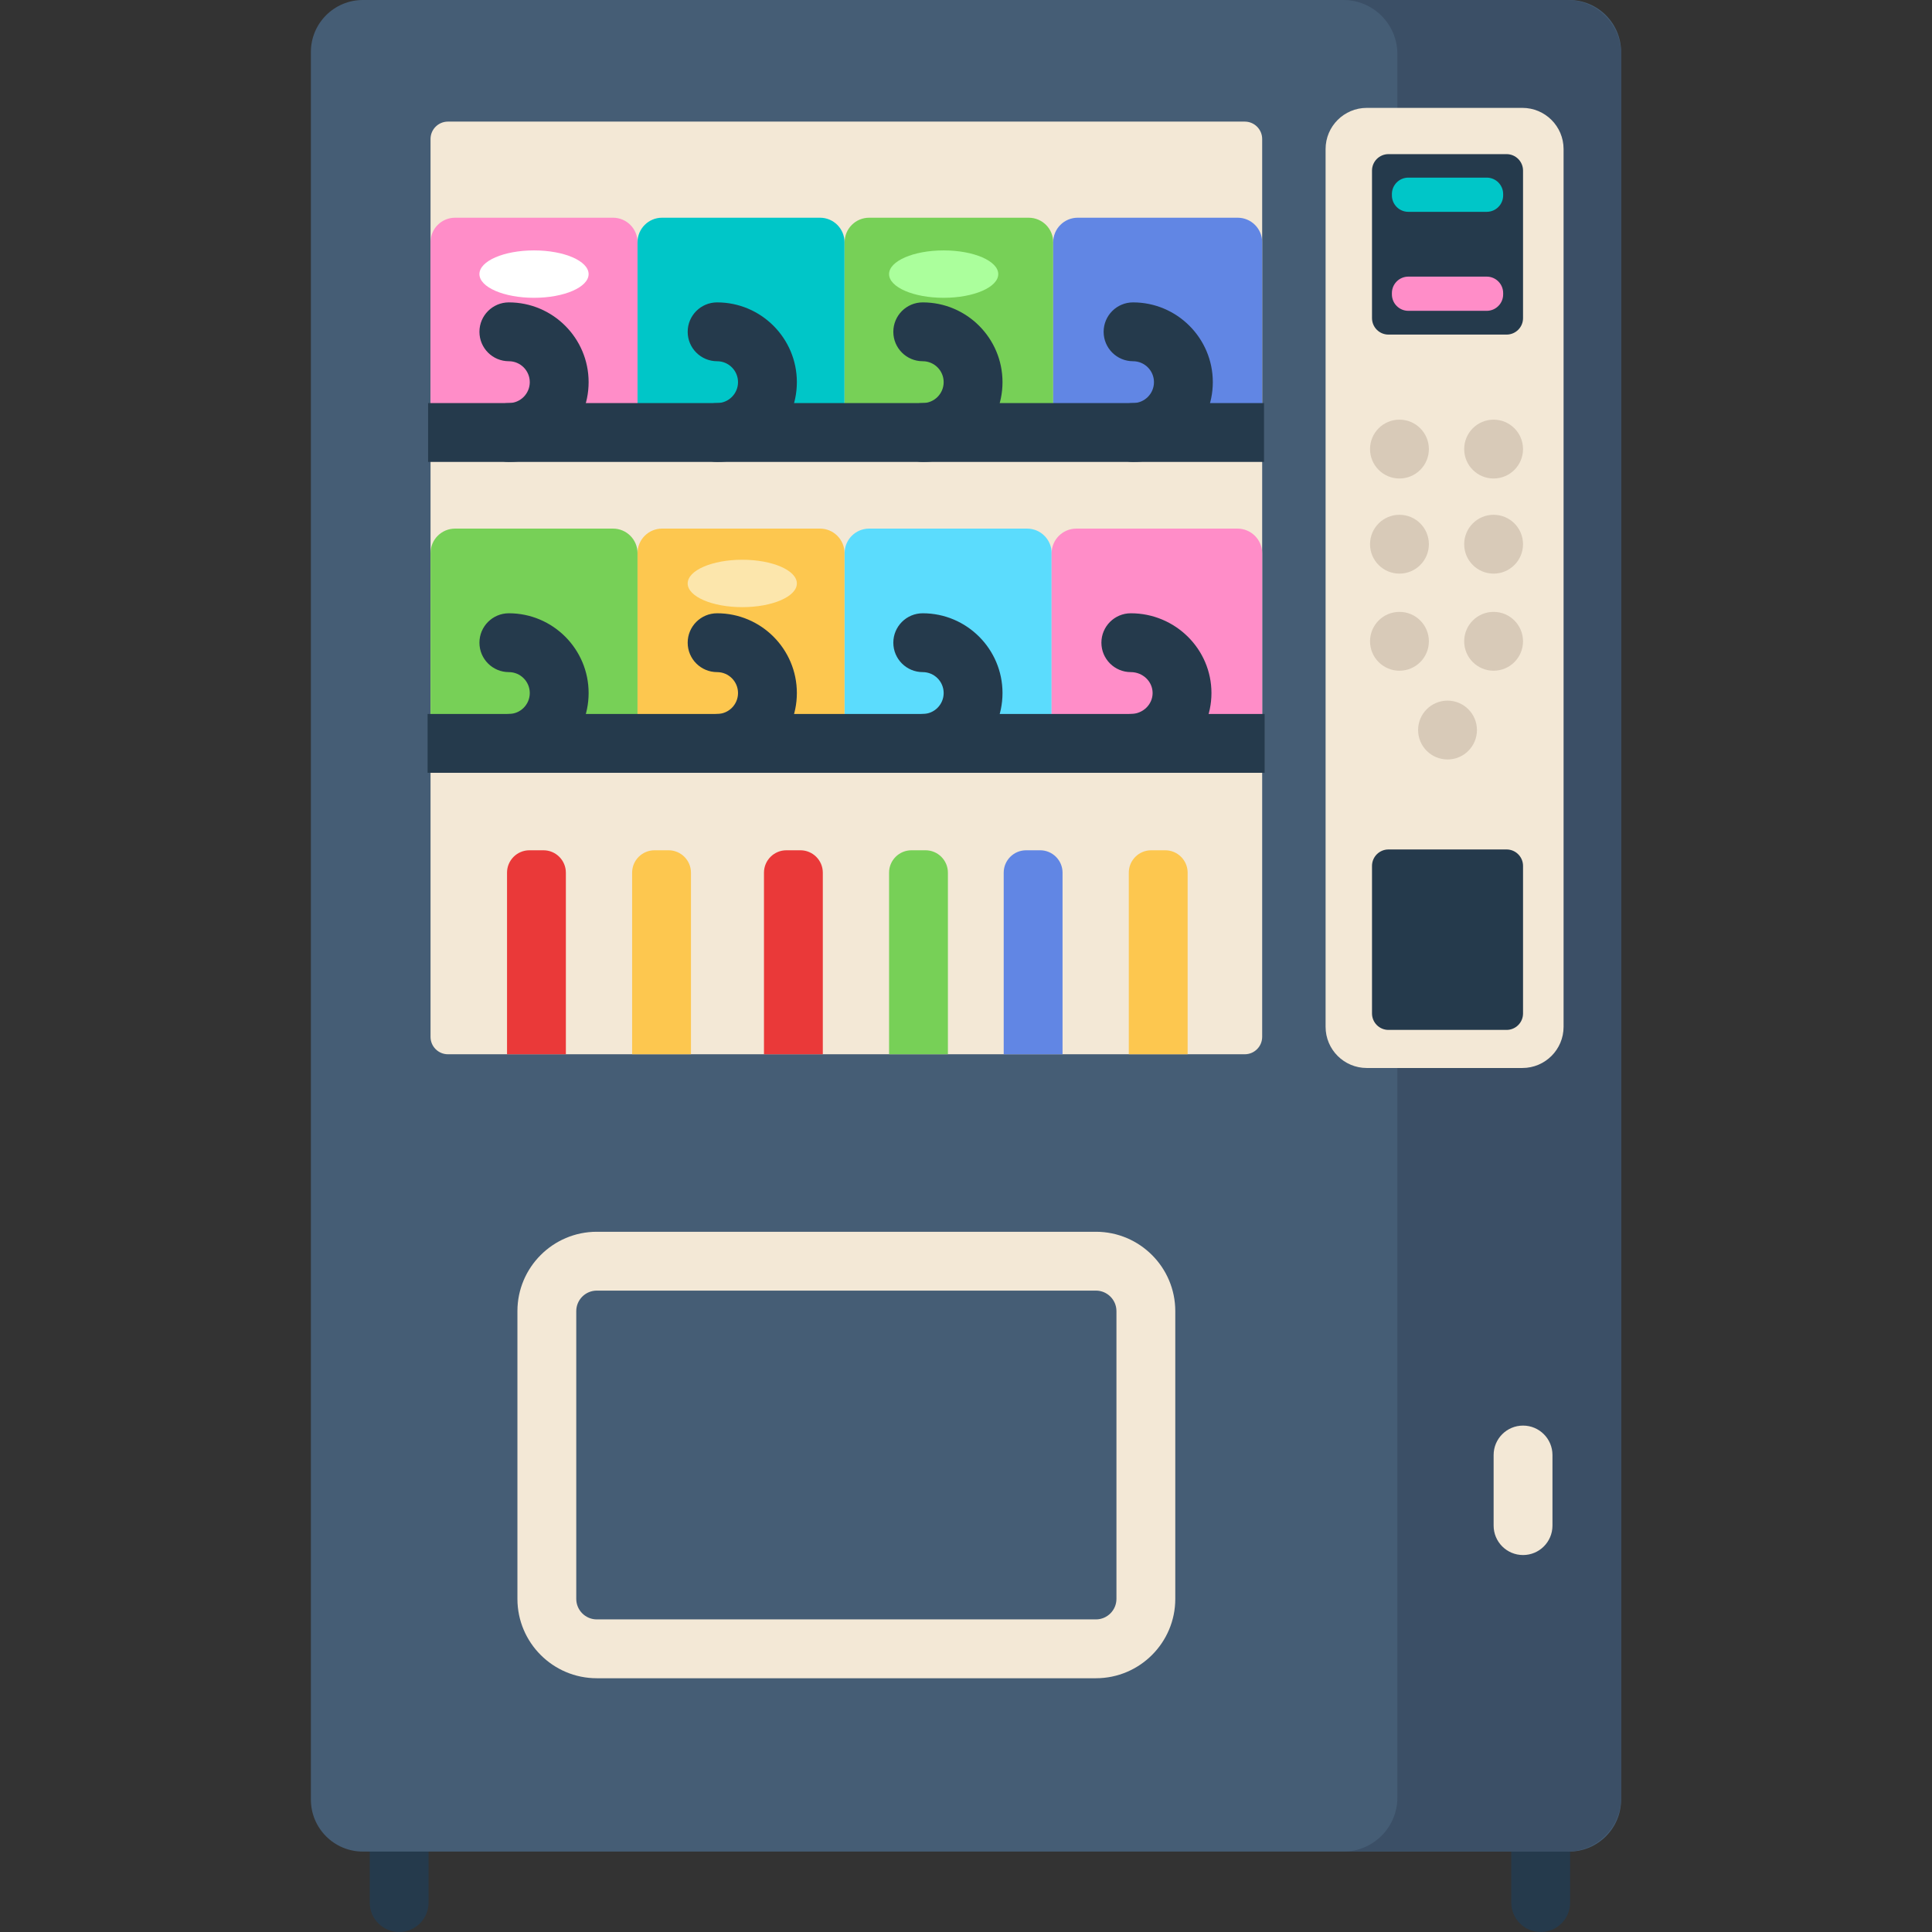
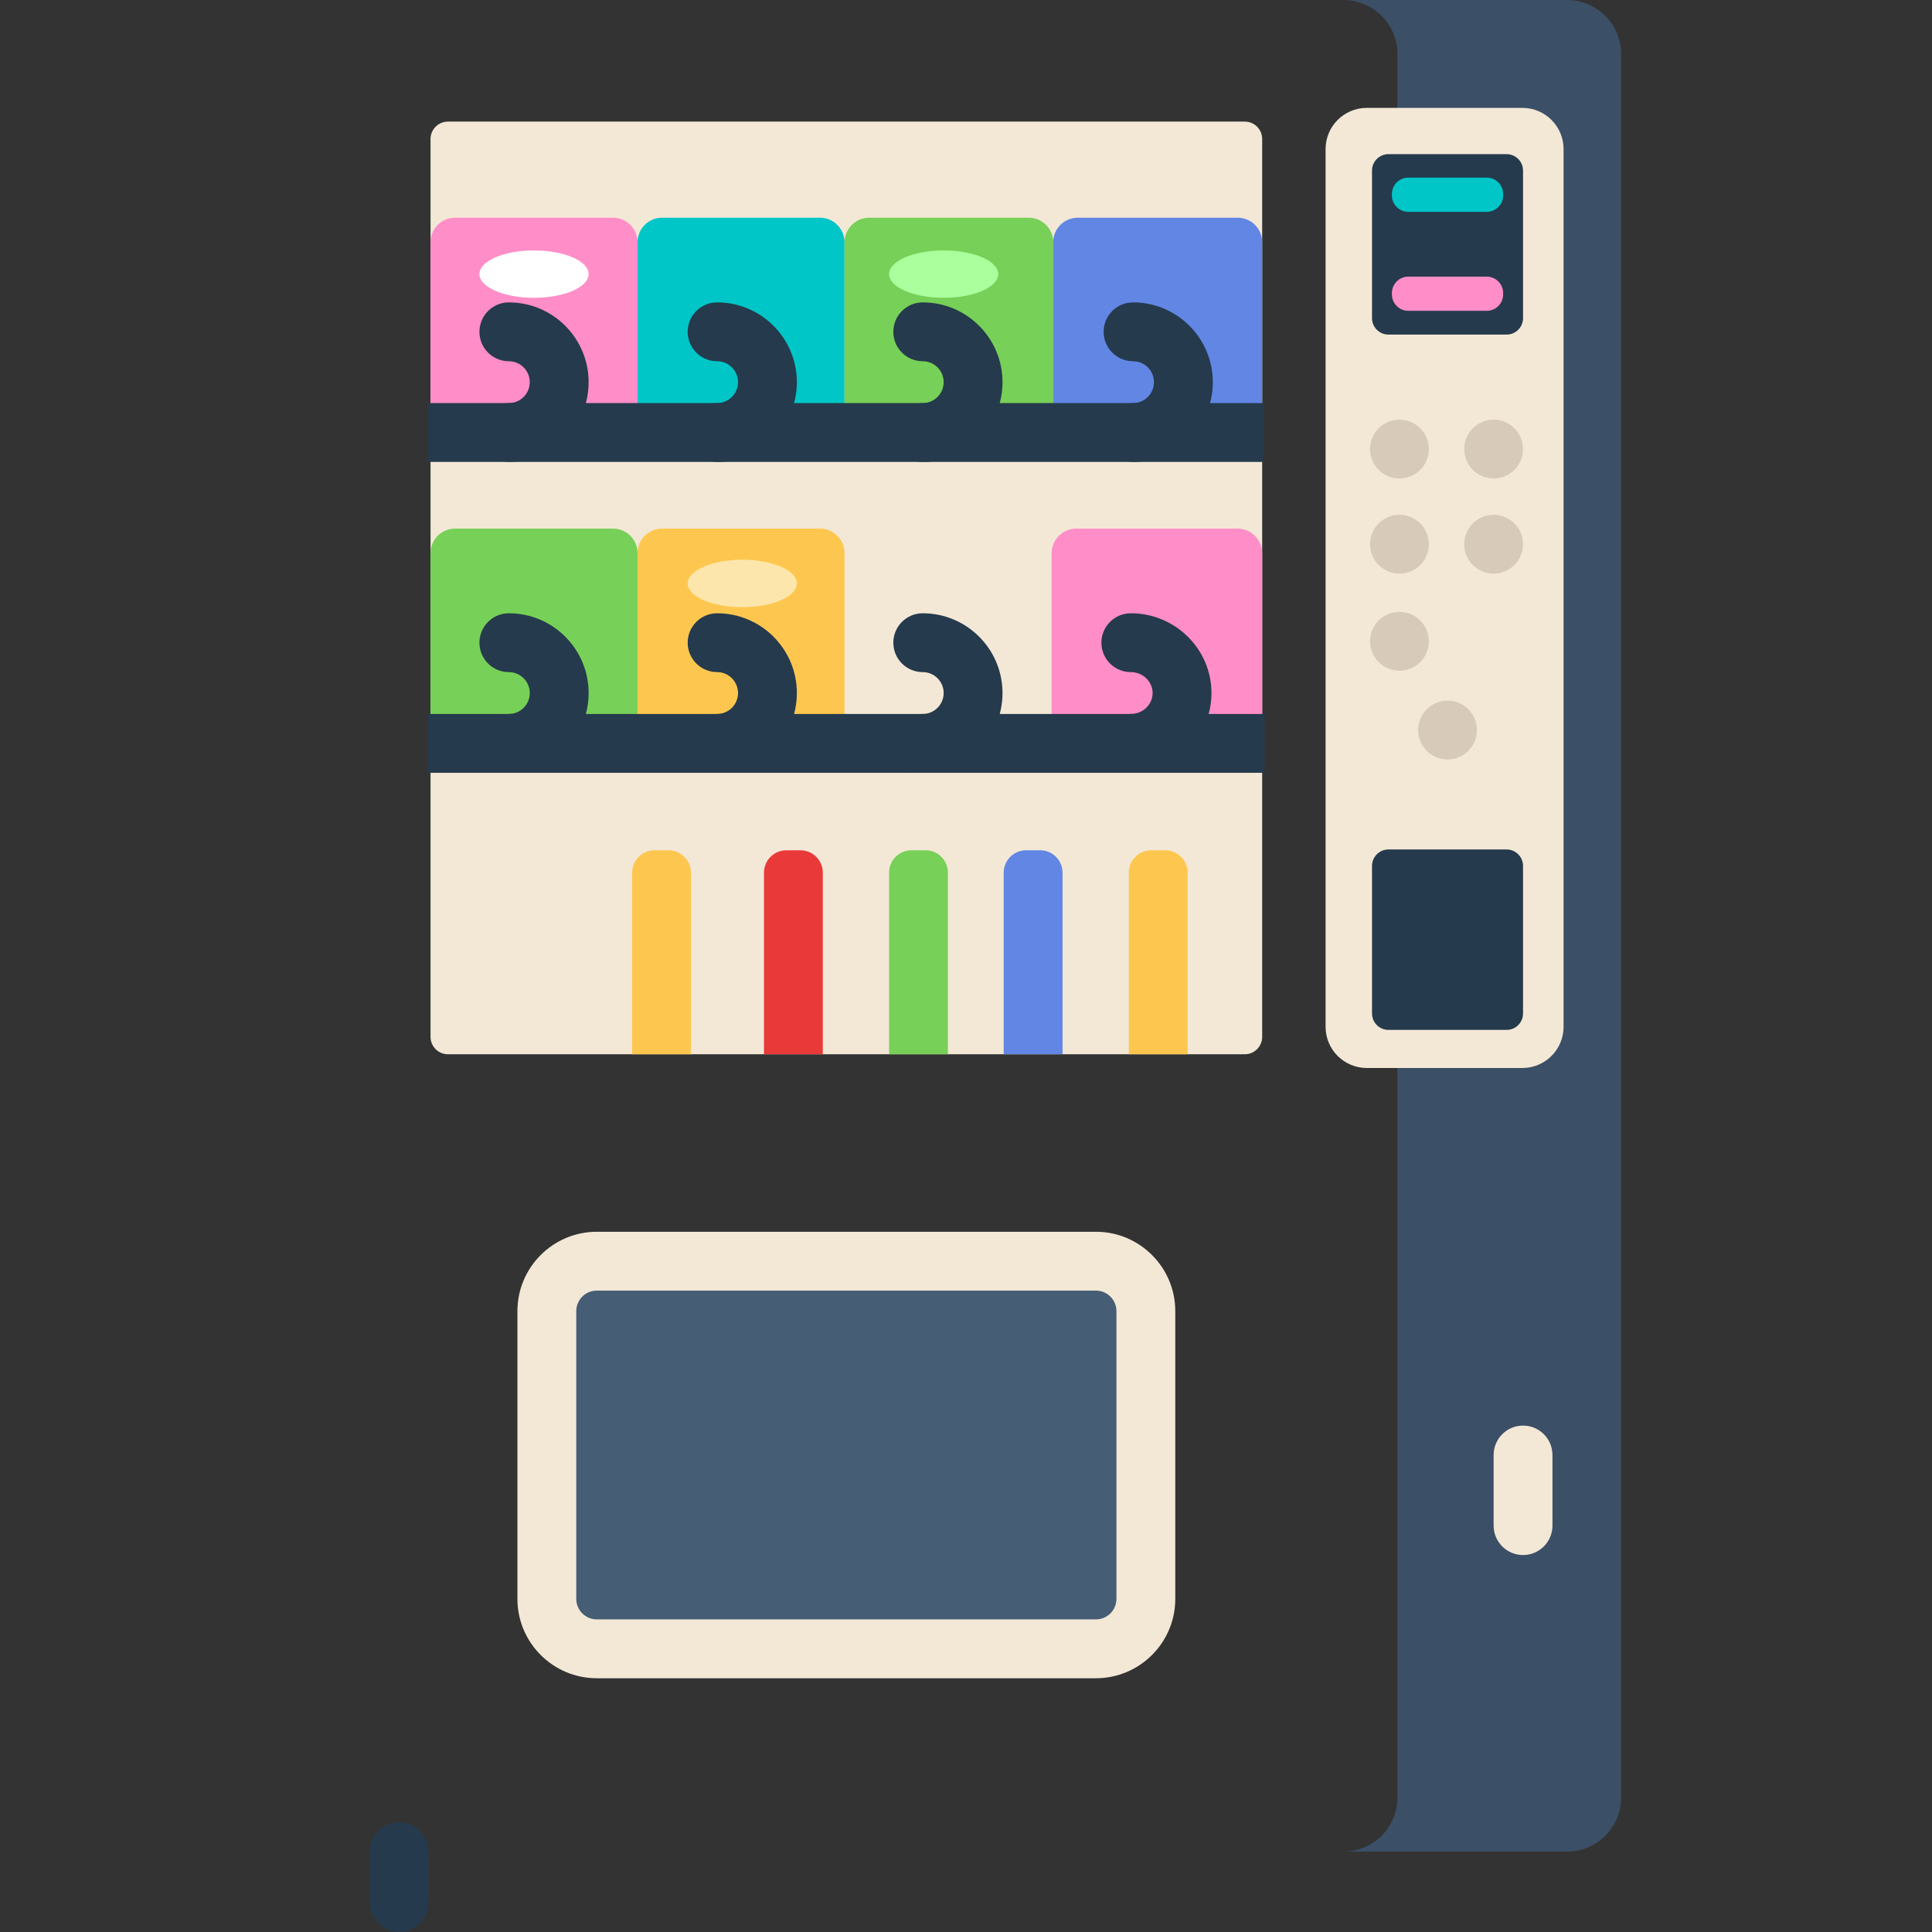
<svg xmlns="http://www.w3.org/2000/svg" version="1.1" id="Capa_1" x="0px" y="0px" viewBox="0 0 512 512" style="enable-background:new 0 0 512 512;" xml:space="preserve">
  <rect x="0" y="0" width="512" height="512" fill="#333333" stroke="none" />
  <g>
    <path style="fill:#253A4C;" d="M105.779,512c-4.306,0-7.797-3.491-7.797-7.797v-13.515c0-4.306,3.491-7.797,7.797-7.797   s7.797,3.491,7.797,7.797v13.515C113.576,508.509,110.085,512,105.779,512z" />
-     <path style="fill:#253A4C;" d="M408.301,512c-4.306,0-7.797-3.491-7.797-7.797v-13.515c0-4.306,3.491-7.797,7.797-7.797   s7.797,3.491,7.797,7.797v13.515C416.096,508.509,412.607,512,408.301,512z" />
  </g>
-   <path style="fill:#455D75;" d="M415.833,490.688H96.167c-7.61,0-13.779-6.169-13.779-13.779V13.779C82.388,6.169,88.557,0,96.167,0  h319.667c7.61,0,13.779,6.169,13.779,13.779V476.91C429.612,484.519,423.443,490.688,415.833,490.688z" />
  <path style="fill:#3B4F66;" d="M415.288,0h-59.291c7.911,0,14.324,6.413,14.324,14.324v462.04c0,7.911-6.413,14.324-14.324,14.324  h59.291c7.911,0,14.324-6.413,14.324-14.324V14.324C429.612,6.413,423.199,0,415.288,0z" />
  <path style="fill:#F3E8D6;" d="M329.874,279.391H118.71c-2.549,0-4.615-2.066-4.615-4.615V36.842c0-2.549,2.066-4.615,4.615-4.615  h211.164c2.549,0,4.615,2.066,4.615,4.615v237.934C334.489,277.325,332.423,279.391,329.874,279.391z" />
  <path style="fill:#FF8DC8;" d="M168.95,114.615h-54.854V64.199c0-3.591,2.911-6.502,6.502-6.502h41.85  c3.591,0,6.502,2.911,6.502,6.502V114.615z" />
  <path style="fill:#00C6C8;" d="M223.804,114.615H168.95V64.199c0-3.591,2.911-6.502,6.502-6.502h41.85  c3.591,0,6.502,2.911,6.502,6.502V114.615z" />
  <path style="fill:#77D057;" d="M279.109,114.615h-55.275V64.199c0-3.591,2.911-6.502,6.502-6.502h42.272  c3.591,0,6.502,2.911,6.502,6.502v50.416H279.109z" />
  <path style="fill:#6186E4;" d="M334.489,114.615h-55.38V64.199c0-3.591,2.911-6.502,6.502-6.502h42.376  c3.591,0,6.502,2.911,6.502,6.502L334.489,114.615L334.489,114.615z" />
  <path style="fill:#77D057;" d="M168.95,197.003h-54.854v-50.416c0-3.591,2.911-6.502,6.502-6.502h41.85  c3.591,0,6.502,2.911,6.502,6.502V197.003z" />
  <path style="fill:#FDC74F;" d="M223.804,197.003H168.95v-50.416c0-3.591,2.911-6.502,6.502-6.502h41.85  c3.591,0,6.502,2.911,6.502,6.502V197.003z" />
-   <path style="fill:#5BDCFD;" d="M278.688,197.003h-54.854v-50.416c0-3.591,2.911-6.502,6.502-6.502h41.85  c3.591,0,6.502,2.911,6.502,6.502V197.003z" />
  <path style="fill:#FF8DC8;" d="M334.489,197.003h-55.801v-50.36c0-3.622,2.936-6.558,6.558-6.558h42.686  c3.622,0,6.558,2.936,6.558,6.558v50.36H334.489z" />
  <g>
    <rect x="113.45" y="106.82" style="fill:#253A4C;" width="221.53" height="15.594" />
    <rect x="113.32" y="189.21" style="fill:#253A4C;" width="221.82" height="15.594" />
  </g>
-   <path style="fill:#EA3939;" d="M149.961,279.391h-15.594V231.27c0-3.28,2.659-5.938,5.938-5.938h3.718  c3.28,0,5.938,2.659,5.938,5.938L149.961,279.391L149.961,279.391z" />
  <path style="fill:#FDC74F;" d="M183.113,279.391h-15.594V231.27c0-3.28,2.659-5.938,5.938-5.938h3.718  c3.28,0,5.938,2.659,5.938,5.938L183.113,279.391L183.113,279.391z" />
  <path style="fill:#F3E8D6;" d="M362.211,283.029h41.238c6.028,0,10.915-4.887,10.915-10.915V39.504  c0-6.028-4.887-10.915-10.915-10.915h-41.238c-6.028,0-10.915,4.887-10.915,10.915v232.61  C351.296,278.143,356.183,283.029,362.211,283.029z" />
  <path style="fill:#EA3939;" d="M218.055,279.391h-15.594V231.27c0-3.28,2.659-5.938,5.938-5.938h3.718  c3.28,0,5.938,2.659,5.938,5.938L218.055,279.391L218.055,279.391z" />
  <path style="fill:#77D057;" d="M251.206,279.391h-15.594V231.27c0-3.28,2.659-5.938,5.938-5.938h3.718  c3.28,0,5.938,2.659,5.938,5.938L251.206,279.391L251.206,279.391z" />
  <path style="fill:#6186E4;" d="M281.586,279.391h-15.594V231.27c0-3.28,2.659-5.938,5.938-5.938h3.718  c3.28,0,5.938,2.659,5.938,5.938L281.586,279.391L281.586,279.391z" />
  <path style="fill:#FDC74F;" d="M314.737,279.391h-15.594V231.27c0-3.28,2.659-5.938,5.938-5.938h3.718  c3.28,0,5.938,2.659,5.938,5.938L314.737,279.391L314.737,279.391z" />
  <g>
    <circle style="fill:#D8CAB8;" cx="370.87" cy="119.01" r="7.797" />
    <circle style="fill:#D8CAB8;" cx="395.82" cy="119.01" r="7.797" />
    <circle style="fill:#D8CAB8;" cx="370.87" cy="144.22" r="7.797" />
    <circle style="fill:#D8CAB8;" cx="395.82" cy="144.22" r="7.797" />
    <circle style="fill:#D8CAB8;" cx="370.87" cy="169.95" r="7.797" />
    <circle style="fill:#D8CAB8;" cx="383.609" cy="193.47" r="7.797" />
-     <circle style="fill:#D8CAB8;" cx="395.82" cy="169.95" r="7.797" />
  </g>
  <path style="fill:#253A4C;" d="M399.26,88.669h-31.302c-2.408,0-4.361-1.952-4.361-4.361v-39.1c0-2.408,1.952-4.361,4.361-4.361  h31.302c2.408,0,4.361,1.952,4.361,4.361v39.099C403.622,86.716,401.67,88.669,399.26,88.669z" />
  <path style="fill:#FF8DC8;" d="M393.992,82.373h-20.764c-2.408,0-4.361-1.952-4.361-4.361v-0.345c0-2.408,1.952-4.361,4.361-4.361  h20.764c2.408,0,4.361,1.952,4.361,4.361v0.345C398.353,80.42,396.401,82.373,393.992,82.373z" />
  <path style="fill:#00C6C8;" d="M393.992,56.138h-20.764c-2.408,0-4.361-1.952-4.361-4.361v-0.345c0-2.408,1.952-4.361,4.361-4.361  h20.764c2.408,0,4.361,1.952,4.361,4.361v0.345C398.353,54.186,396.401,56.138,393.992,56.138z" />
  <path style="fill:#253A4C;" d="M399.26,272.937h-31.302c-2.408,0-4.361-1.952-4.361-4.361v-39.099c0-2.408,1.952-4.361,4.361-4.361  h31.302c2.408,0,4.361,1.952,4.361,4.361v39.099C403.622,270.984,401.67,272.937,399.26,272.937z" />
  <path style="fill:#455D75;" d="M290.937,436.954H157.648c-7.03,0-12.729-5.699-12.729-12.729v-77.267  c0-7.03,5.699-12.729,12.729-12.729h133.288c7.03,0,12.729,5.699,12.729,12.729v77.267  C303.665,431.255,297.967,436.954,290.937,436.954z" />
  <g>
    <path style="fill:#F3E8D6;" d="M290.432,444.751h-132.28c-11.596,0-21.03-9.434-21.03-21.03v-76.259   c0-11.596,9.434-21.03,21.03-21.03h132.28c11.596,0,21.03,9.434,21.03,21.03v76.259   C311.463,435.317,302.029,444.751,290.432,444.751z M158.152,342.026c-2.998,0-5.437,2.439-5.437,5.436v76.259   c0,2.997,2.439,5.436,5.437,5.436h132.28c2.998,0,5.437-2.439,5.437-5.436v-76.259c0-2.997-2.439-5.436-5.437-5.436H158.152z" />
    <path style="fill:#F3E8D6;" d="M403.622,412.102c-4.306,0-7.797-3.491-7.797-7.797v-18.713c0-4.306,3.491-7.797,7.797-7.797   s7.797,3.491,7.797,7.797v18.713C411.419,408.611,407.928,412.102,403.622,412.102z" />
  </g>
  <g>
    <path style="fill:#253A4C;" d="M134.852,122.412c-4.306,0-7.797-3.491-7.797-7.797s3.491-7.797,7.797-7.797   c3.057,0,5.545-2.487,5.545-5.545c0-3.057-2.487-5.544-5.545-5.544c-4.306,0-7.797-3.491-7.797-7.797s3.491-7.797,7.797-7.797   c11.656,0,21.139,9.483,21.139,21.138C155.99,112.929,146.508,122.412,134.852,122.412z" />
    <path style="fill:#253A4C;" d="M190.039,122.412c-4.306,0-7.797-3.491-7.797-7.797s3.491-7.797,7.797-7.797   c3.057,0,5.544-2.487,5.544-5.545c0-3.057-2.487-5.544-5.544-5.544c-4.306,0-7.797-3.491-7.797-7.797s3.491-7.797,7.797-7.797   c11.655,0,21.138,9.483,21.138,21.138C211.177,112.929,201.694,122.412,190.039,122.412z" />
    <path style="fill:#253A4C;" d="M244.536,122.412c-4.306,0-7.797-3.491-7.797-7.797s3.491-7.797,7.797-7.797   c3.057,0,5.545-2.487,5.545-5.545c0-3.057-2.487-5.544-5.545-5.544c-4.306,0-7.797-3.491-7.797-7.797s3.491-7.797,7.797-7.797   c11.656,0,21.139,9.483,21.139,21.138C265.674,112.929,256.191,122.412,244.536,122.412z" />
    <path style="fill:#253A4C;" d="M300.27,122.412c-4.306,0-7.797-3.491-7.797-7.797s3.491-7.797,7.797-7.797   c3.057,0,5.544-2.487,5.544-5.545c0-3.057-2.487-5.544-5.544-5.544c-4.306,0-7.797-3.491-7.797-7.797s3.491-7.797,7.797-7.797   c11.655,0,21.138,9.483,21.138,21.138C321.408,112.929,311.924,122.412,300.27,122.412z" />
    <path style="fill:#253A4C;" d="M134.852,204.8c-4.306,0-7.797-3.491-7.797-7.797s3.491-7.797,7.797-7.797   c3.057,0,5.545-2.487,5.545-5.545c0-3.057-2.487-5.544-5.545-5.544c-4.306,0-7.797-3.491-7.797-7.797s3.491-7.797,7.797-7.797   c11.656,0,21.139,9.483,21.139,21.138C155.99,195.317,146.508,204.8,134.852,204.8z" />
    <path style="fill:#253A4C;" d="M190.039,204.8c-4.306,0-7.797-3.491-7.797-7.797s3.491-7.797,7.797-7.797   c3.057,0,5.544-2.487,5.544-5.545c0-3.057-2.487-5.544-5.544-5.544c-4.306,0-7.797-3.491-7.797-7.797s3.491-7.797,7.797-7.797   c11.655,0,21.138,9.483,21.138,21.138C211.177,195.317,201.694,204.8,190.039,204.8z" />
    <path style="fill:#253A4C;" d="M244.536,204.8c-4.306,0-7.797-3.491-7.797-7.797s3.491-7.797,7.797-7.797   c3.057,0,5.545-2.487,5.545-5.545c0-3.057-2.487-5.544-5.545-5.544c-4.306,0-7.797-3.491-7.797-7.797s3.491-7.797,7.797-7.797   c11.656,0,21.139,9.483,21.139,21.138C265.674,195.317,256.191,204.8,244.536,204.8z" />
    <path style="fill:#253A4C;" d="M299.678,204.8c-4.306,0-7.797-3.491-7.797-7.797s3.491-7.797,7.797-7.797   c3.184,0,5.775-2.487,5.775-5.545c0-3.057-2.59-5.544-5.775-5.544c-4.306,0-7.797-3.491-7.797-7.797s3.491-7.797,7.797-7.797   c11.783,0,21.369,9.483,21.369,21.138C321.047,195.317,311.461,204.8,299.678,204.8z" />
  </g>
  <ellipse style="fill:#FFFFFF;" cx="141.52" cy="72.64" rx="14.468" ry="6.281" />
  <ellipse style="fill:#FCE6AC;" cx="196.71" cy="154.62" rx="14.468" ry="6.281" />
  <ellipse style="fill:#ABFF9C;" cx="250.08" cy="72.64" rx="14.468" ry="6.281" />
  <g>
</g>
  <g>
</g>
  <g>
</g>
  <g>
</g>
  <g>
</g>
  <g>
</g>
  <g>
</g>
  <g>
</g>
  <g>
</g>
  <g>
</g>
  <g>
</g>
  <g>
</g>
  <g>
</g>
  <g>
</g>
  <g>
</g>
</svg>